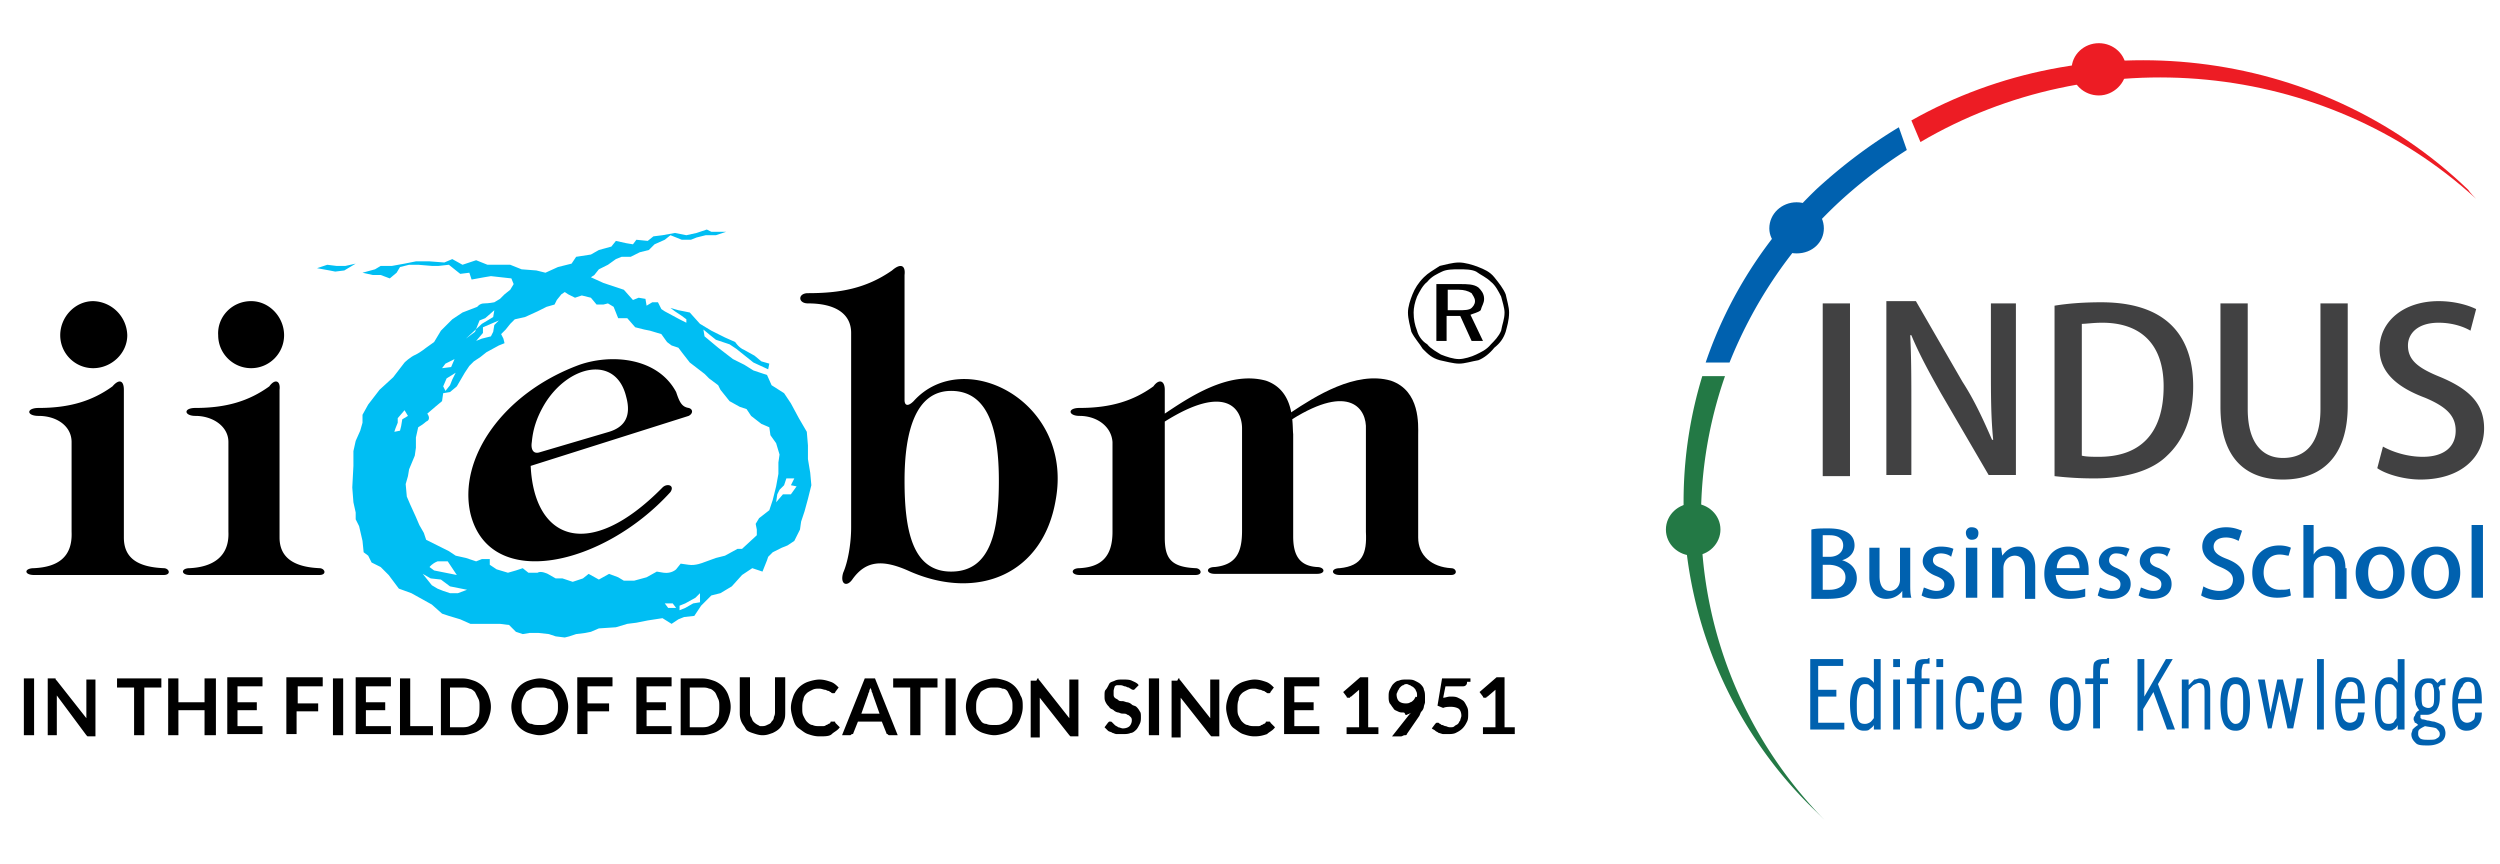
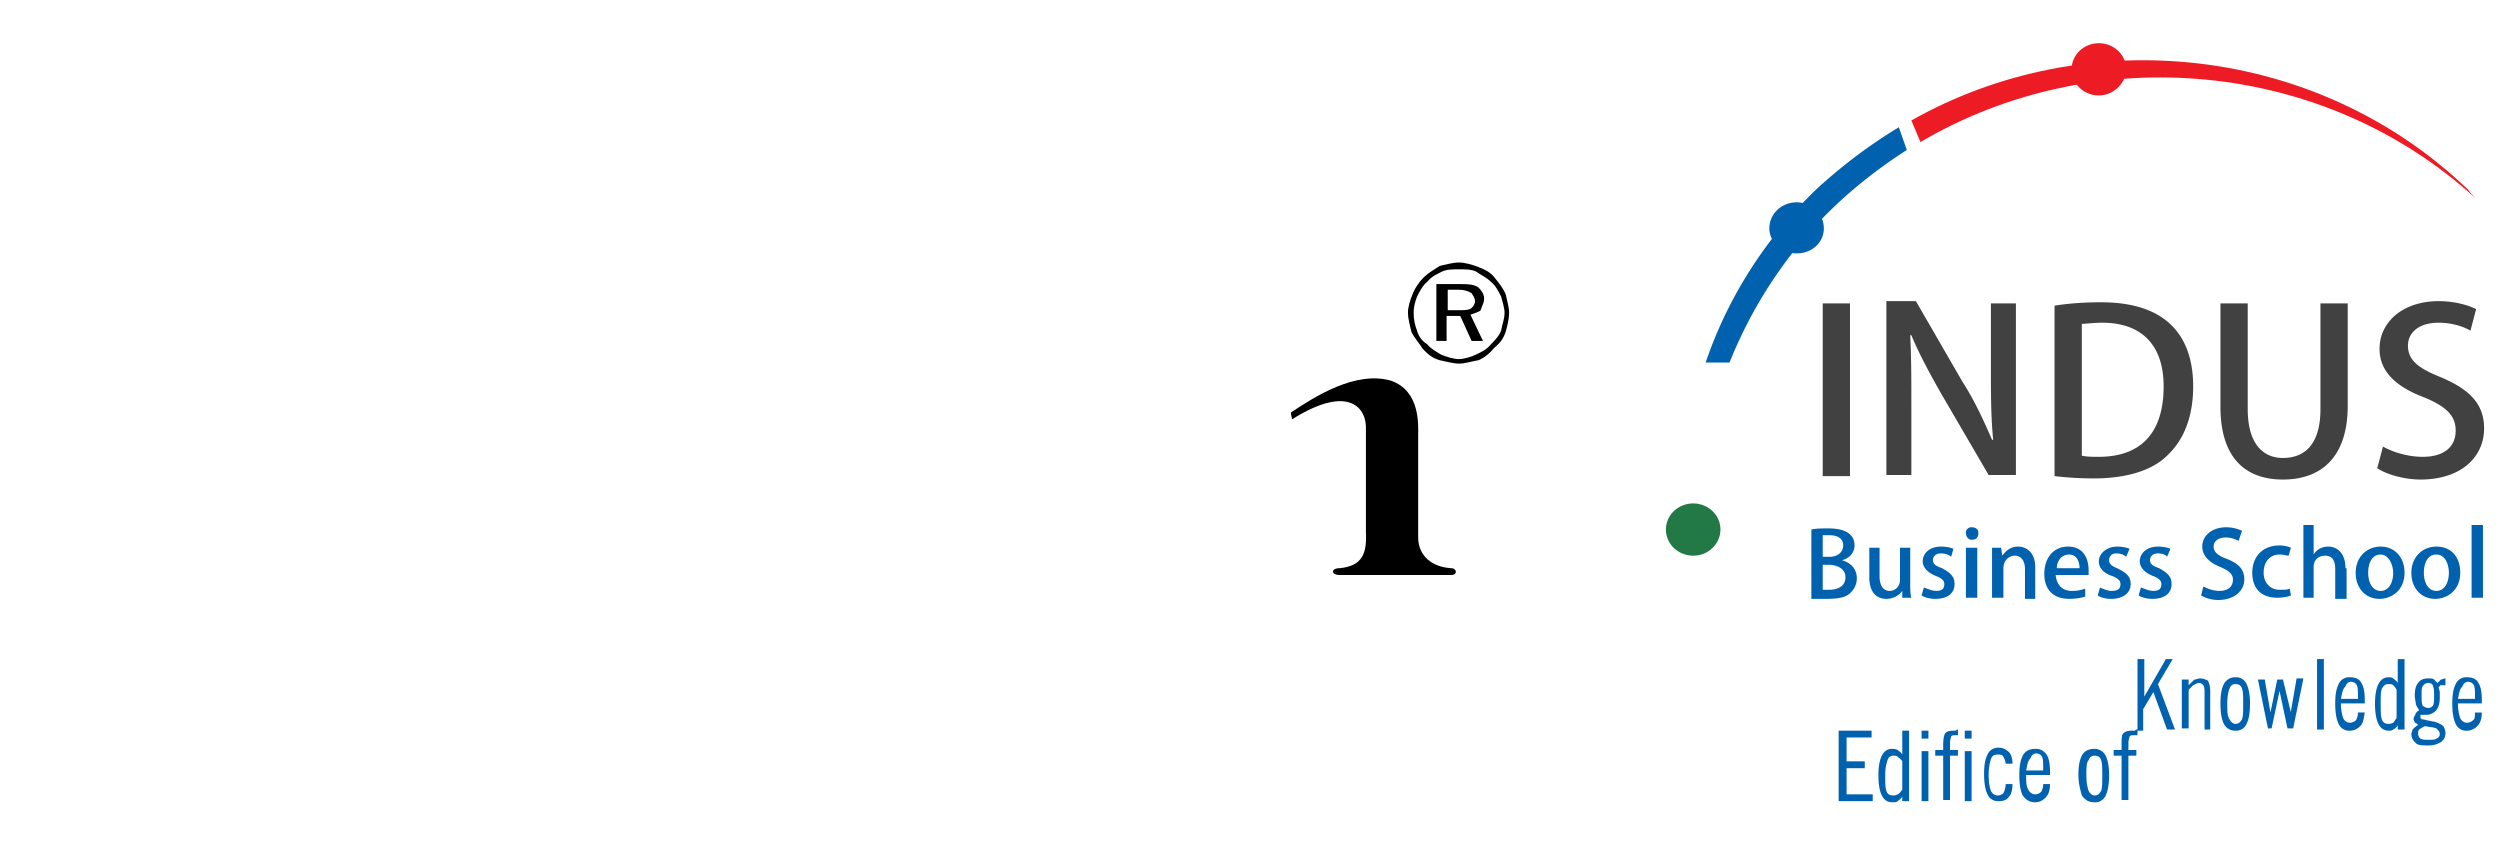
<svg xmlns="http://www.w3.org/2000/svg" viewBox="0 0 220 76">
  <g fill-rule="evenodd">
    <path d="m0 0h220v76h-220z" fill="#fff" />
-     <path d="m27.9 23.6.9-.3.8.1h.8l.9-.2-1 .6-.8.1-.5-.1zm13.2 28.3-1.5-.3-.8-.6-.9-.1-.7-.4.8 1 .5.3.5.2.6.2h.7zm-.9-1.3-.8-1.2h-.9c-.5.2-.7.5-.7.5l.4.3zm-4.6-14.5-.6.7v.4l-.2.5-.1.3.5-.1.1-.4.1-.6.5-.3zm4.5-3.3-.8.5-.3.7.2.4.4-.5.2-.5zm-.1-1.2-.8.4-.3.4.8-.1zm3.9-3.4-1.4.6v.5l-.6.7.5-.2.8-.2.2-.4.1-.6zm-.4-.9-.8.7-.5.2-.4 1-.8.6 1.4-1.3 1-.6zm18.1 24.9-.4.4-.9.5-.5.2v.4l.5-.2.7-.4.6-.1zm-3.1.9.3.4h.7l-.3-.4zm10.7-11-.2.6-.4.4-.2.4-.1.7.6-.7h.7l.5-.7-.5-.1.3-.6zm-18.6-15.9-.6-.3-.3-.2-.3.2-.4.5-.2.4-.7.2-.8.4-1.1.5-.9.2-.4.4-.4.5-.4.4.2.4.1.4-.5.2-1.1.6-.5.4-.6.4-.4.4-.4.6-.7 1.2-.6.5-.6.1-.1.7-.6.5-.7.6s.4.5-.1.7c-.2.2-.7.5-.7.5l-.2.9v.9l-.1.7-.5 1.2-.1.6-.2.7.1 1.1.3.7.5 1.1.3.7.4.7.2.6 2 1 .6.4.9.2.9.3.5-.2h.7v.5l.6.4 1 .3.7-.2.6-.2.5.4h.8c.3-.2.9.1.9.1l.7.4h.6l.9.3.9-.3.5-.4.9.5.9-.5.8.3.5.3h.9l1.1-.3.9-.5.6.1c.7.1 1.1-.3 1.1-.3l.4-.5.7.1c.6.1 1.3-.2 1.3-.2l1.1-.4.8-.2 1.1-.6h.4l1.3-1.2v-.5l-.1-.5.3-.5.9-.7.3-.9.3-1.2.2-1.1v-1l.1-.7-.3-1-.5-.7-.1-.7-.7-.3-.9-.7-.4-.6-.6-.2-.9-.5-.8-1-.2-.4-.8-.6-.4-.4-1.3-1-.7-.9-.3-.4-.6-.2-.4-.3-.5-.7-1-.3-.5-.1-.8-.2-.7-.8h-.8l-.4-1-.5-.3-.4.1h-.6l-.5-.6-.8-.2zm-18.7-2.2 1.1-.3.5-.3h1l1.1-.2 1-.2h1.2l1.3.1.7-.3.9.5 1.2-.4 1 .4h2l1 .4 1.3.1.8.2 1.1-.5 1.2-.3.4-.6 1.3-.2.7-.4 1.1-.3.4-.5.9.2.6.1.3-.4 1 .1.5-.4.8-.1 1.1-.2 1 .2.9-.2.9-.3.4.2h1.3l-.9.3h-.9l-.8.2-.5.2h-.8l-1-.4-.5.4-.9.4-.5.5-.8.2-.8.4h-.8l-.5.2-.7.5-.8.4-.4.5-.3.2 1.1.5 1.8.6.8.9.5-.2.6.1.1.6.5-.3h.5l.3.6.3.2 1.3.7.6.3v-.3l-.4-.3-.6-.4-.4-.3.7.2 1 .2.9 1 1 .6 1.2.6.9.4s.3.5.8.7l.9.5.6.5.7.2-.1.5-1.3-.6-1.5-1.2-.6-.4-1.2-.4-.5-.4-.6-.5.1.6 1.2 1 1.3 1 1 .5.8.5 1.2.4.4.9 1.1.7.6.9.7 1.3.7 1.2.1 1.2v1.2l.2 1.2.1 1.1-.3 1.2-.3 1.1-.3.9-.1.7-.5 1-.6.4-.5.2-.8.4-.4.4-.1.3-.4 1-.9-.3-.9.6-.9 1-1 .6-.8.2-.9.9-.6.9-.9.1-.5.2-.6.4-.8-.5-1.3.2-1 .2-.8.1-1 .3-1.5.1-.7.3-.5.1-.8.1-.6.2-.4.1-.8-.1-.6-.2-.9-.1h-.8l-.6.1-.6-.2-.6-.6-.8-.1h-2.6l-.9-.4-1-.3-.6-.2-.9-.8-1.8-1-1.1-.4-.9-1.2-.7-.7-.8-.4-.3-.6-.4-.3-.1-1-.3-1.3-.3-.6v-.6l-.2-.9-.1-1.3.1-1.9v-1.3l.2-.9.4-.9.2-.7v-.7l.5-.9 1-1.3 1.2-1.1 1-1.3s.5-.5 1-.7c.4-.2.9-.6.9-.6l.7-.5.6-1 1-1 .9-.6 1.3-.5s.2-.3.6-.3.9-.1.9-.1l.5-.3.4-.4.5-.4.3-.5-.2-.5-1.8-.2-.6.1-1.1.2-.2-.6-.8.1-1-.8-.9.1h-.6l-1.2-.1h-.8l-.8.2-.3.5-.6.5-.8-.3h-.7z" fill="#00bef3" />
-     <path d="m8.2 26.5a3.08 3.08 0 0 1 3 3c0 1.6-1.4 2.9-3 2.9s-2.9-1.3-2.9-2.9 1.3-3 2.9-3m1.7 7.5c-1.8 1.3-3.8 1.9-6.5 1.9-1.1 0-1.1.7 0 .7 1.6 0 2.9.9 2.9 2.3v7.9c.1 2.3-1.3 3.1-3.3 3.2-.9 0-.9.6 0 .6h11.4c.7 0 .5-.6 0-.6-2.3-.1-3.5-.9-3.5-2.7v-13c0-.8-.4-1-1-.3m12.2-7.5c1.6 0 2.9 1.4 2.9 3s-1.3 2.9-2.9 2.9-2.9-1.3-2.9-2.9c-.1-1.6 1.2-3 2.9-3m1.6 7.5c-1.8 1.3-3.8 1.9-6.5 1.9-1.1 0-1 .7 0 .7 1.5 0 2.9.9 2.9 2.3v7.9c.1 2.2-1.4 3.1-3.4 3.2-.8 0-.8.6 0 .6h11.4c.7 0 .5-.6 0-.6-2.2-.1-3.5-.9-3.5-2.7v-13c.1-.8-.4-1-.9-.3m31.4.9c-.9-3.7-5.1-2.8-7.2.7-.7 1.2-1 2.2-1.1 3.3-.1.6.1 1.1.7.9l6.1-1.8c1.3-.4 2-1.3 1.5-3.1m4.4-.4c.3.9.5 1.3 1.1 1.4.4.1.4.5 0 .7l-13.9 4.4c.3 6.5 5.1 8.5 11.6 1.9.4-.4 1.1-.2.7.4-5.9 6.5-15.9 8.8-17.6 1.9-1.1-4.8 2.8-10.6 9.6-13.1 2.9-1 6.9-.6 8.5 2.4zm24.2-.1c3.3 0 4.2 3.5 4.2 7.9s-.7 8-4.2 8c-3.4 0-4.1-3.6-4.1-8s1-7.9 4.1-7.9m-5.2-10.6c-2.3 1.6-4.6 2-7.4 2-.9 0-.9.9 0 .9 2.4 0 3.8.9 3.8 2.6v17.1c0 1.5-.3 3.1-.7 4-.3 1 .3 1.3.8.6 1.2-1.7 2.7-1.8 5.1-.7 6 2.6 11.7.2 12.8-6.3 1.6-8.7-8.1-13.6-12.5-8.7-.5.5-.8.4-.8-.1v-11c.1-.8-.3-1.1-1.1-.4zm23 10.2c-1.8 1.3-3.8 1.9-6.5 1.9-1.1 0-1 .7 0 .7 1.5 0 2.8.9 2.9 2.3v7.9c0 2.2-1 3.1-2.9 3.2-.8 0-.8.6 0 .6h10.2c.7 0 .5-.6 0-.6-2.2-.1-2.7-.9-2.7-2.7v-13c0-.8-.5-1-1-.3m9.9-.5c-3.3-.9-6.8 1.5-8.9 2.9v.7c5.4-3.4 6.8-1.1 6.8.6v9c0 1.9-.5 3-2.4 3.2-.8 0-.8.6 0 .6h9c.8 0 .7-.6 0-.6-1.6-.1-2.1-1.1-2.1-2.7v-9c-.1-.8.2-3.8-2.4-4.7" />
    <path d="m122.4 33.5c-3.1-.9-6.7 1.4-8.8 2.8 0 .3.1.4.1.6 5.1-3.2 6.6-.9 6.5.9v9c.1 1.9-.3 3-2.3 3.2-.8 0-.8.6 0 .6h9.8c.6 0 .5-.6 0-.6-1.7-.1-2.9-1.1-2.9-2.7v-9c0-.9.2-3.9-2.4-4.8m6-10.4c.5 0 1.2.2 1.7.4s1 .4 1.4.9.8 1 1 1.5c.1.5.3 1.1.3 1.6 0 .7-.2 1.3-.3 1.7-.2.6-.5 1-1 1.4-.4.5-.9.9-1.4 1.1-.6.1-1.2.3-1.7.3s-1.2-.2-1.7-.3c-.7-.2-1-.5-1.5-1-.3-.5-.7-.9-1-1.5-.1-.5-.3-1.1-.3-1.7 0-.5.2-1.1.4-1.6s.5-1 1-1.5c.4-.4.8-.6 1.4-1 .5-.1 1.1-.3 1.7-.3m4 4.4c0-.4-.2-1-.3-1.4-.2-.4-.5-1-.9-1.3-.4-.4-.9-.6-1.3-.9-.4-.2-1-.2-1.5-.2s-1.1 0-1.5.2-.9.4-1.3.9c-.4.3-.7.9-.9 1.3-.2.5-.3 1-.3 1.4 0 .6.1 1.1.3 1.6.1.4.4.9.9 1.2.3.4.9.7 1.2.9.5.2 1.1.4 1.6.4.4 0 1.1-.2 1.5-.4s.9-.4 1.3-.9c.3-.3.7-.7.9-1.2.1-.6.3-1 .3-1.6zm-3.9-2.5c.6 0 1.2 0 1.6.3.2.2.5.5.5 1 0 .4-.2.6-.3 1-.2.2-.7.3-.9.4l1.1 2.3h-1l-1-2.2h-1.2v2.2h-.9v-5zm-.1.5h-1v1.8h1c.4 0 .9 0 1.1-.2.1-.1.3-.3.3-.6s-.2-.5-.3-.7c-.3-.2-.7-.3-1.1-.3z" />
  </g>
-   <path d="m3 64.7h-.9v-5h.9zm1.8-5c.1 0 .1 0 .1.1l.1.1 2.6 3.3v-3.4h.8v5h-.7l-.1-.1-2.6-3.5v3.5h-.8v-5zm9.4 0v.8h-1.5v4.2h-.9v-4.2h-1.5v-.8zm4.8 5h-1v-2.2h-2.3v2.2h-.9v-5h.9v2.1h2.3v-2.1h1zm4.1-5v.7h-2.2v1.4h1.7v.7h-1.7v1.4h2.2v.7h-3.1v-5h3.1zm5.3 0v.7h-2.2v1.5h1.8v.7h-1.9v2h-.9v-5h3.2zm1.8 5h-.9v-5h.9zm4.2-5v.7h-2.2v1.4h1.7v.7h-1.7v1.4h2.2v.7h-3.1v-5h3.1zm1.7 4.2h2v.8h-2.9v-5h.9zm7.1-1.7c0 .4-.1.7-.2 1s-.3.6-.5.8-.5.4-.8.5-.7.2-1 .2h-1.9v-5h1.9c.4 0 .7.1 1 .2s.6.3.8.5.4.5.5.8.2.6.2 1zm-1 0c0-.3 0-.5-.1-.7l-.3-.6c-.1-.1-.3-.3-.5-.3-.2-.1-.4-.1-.7-.1h-1v3.5h1c.2 0 .5 0 .7-.1s.4-.2.5-.3.2-.3.3-.5.1-.7.1-.9zm7.8 0c0 .4-.1.7-.2 1s-.3.6-.5.8-.5.4-.8.5-.7.2-1 .2-.7-.1-1-.2-.6-.3-.8-.5-.4-.5-.5-.8-.2-.6-.2-1 .1-.7.2-1 .3-.6.5-.8.5-.4.8-.5.7-.2 1-.2.7.1 1 .2.6.3.8.5.4.5.5.8.2.6.2 1zm-.9 0c0-.3 0-.5-.1-.7l-.3-.6a.55.55 0 0 0 -.5-.3c-.2-.1-.4-.1-.7-.1s-.5 0-.7.1-.4.2-.5.3c-.1.2-.2.3-.3.6-.1.2-.1.5-.1.7 0 .3 0 .5.1.7s.2.4.3.5a.55.55 0 0 0 .5.3c.2.1.4.1.7.1s.5 0 .7-.1.4-.2.5-.3.2-.3.3-.5.1-.5.1-.7zm4.8-2.5v.7h-2.2v1.5h1.9v.7h-1.9v2h-.9v-5h3.1zm5.2 0v.7h-2.2v1.4h1.7v.7h-1.7v1.4h2.2v.7h-3.1v-5h3.1zm5.2 2.5c0 .4-.1.7-.2 1s-.3.6-.5.8-.5.4-.8.5-.7.2-1 .2h-1.9v-5h1.9c.4 0 .7.1 1 .2s.6.3.8.5.4.5.5.8.2.6.2 1zm-1 0c0-.3 0-.5-.1-.7s-.2-.5-.3-.6-.3-.3-.5-.3c-.2-.1-.4-.1-.7-.1h-1v3.5h1c.2 0 .5 0 .7-.1s.4-.2.5-.3.2-.3.3-.5.1-.7.1-.9zm3.7 1.7c.2 0 .3 0 .5-.1s.3-.1.4-.3c.1-.1.2-.2.2-.4.1-.2.1-.3.1-.5v-3h.9v3c0 .3 0 .6-.1.8-.1.3-.2.5-.4.7s-.4.3-.6.4c-.3.1-.5.2-.9.2-.3 0-.6-.1-.9-.2s-.5-.2-.6-.4-.3-.4-.4-.7-.1-.5-.1-.8v-3h.9v3c0 .2 0 .4.1.5.1.2.1.3.2.4a1.38 1.38 0 0 0 .4.3c.2.1.1.1.3.1zm6.4-.4c.1 0 .1 0 .1.1l.4.4c-.2.3-.5.4-.7.6s-.6.2-1.1.2c-.4 0-.7-.1-1-.2s-.5-.3-.8-.5-.4-.5-.5-.8-.2-.7-.2-1c0-.4.1-.7.2-1s.3-.6.5-.8.5-.4.8-.5.7-.2 1-.2c.4 0 .7.1 1 .2s.5.3.7.5l-.3.4s0 .1-.1.1h-.1c-.1 0-.1 0-.2-.1-.1 0-.1-.1-.2-.1s-.2-.1-.3-.1-.3-.1-.5-.1-.4 0-.6.1-.4.2-.5.3-.3.3-.3.6c-.1.2-.1.5-.1.7 0 .3 0 .5.1.7s.2.4.3.5.3.3.5.3c.2.1.4.1.6.1h.3c.1 0 .2 0 .3-.1.1 0 .2-.1.2-.1.1 0 .2-.1.2-.2zm5.6 1.2h-.7c-.1 0-.1 0-.2-.1-.1 0-.1-.1-.1-.1l-.4-1h-2.1l-.4 1c0 .1-.1.1-.1.1-.1 0-.1.1-.2.1h-.7l2-5h.9zm-3.2-1.9h1.6l-.6-1.7c0-.1-.1-.2-.1-.3s-.1-.2-.1-.3c0 .1-.1.2-.1.3s-.1.2-.1.3zm6.7-3.1v.8h-1.5v4.2h-.9v-4.2h-1.5v-.8zm1.6 5h-.9v-5h.9zm5.9-2.5c0 .4-.1.7-.2 1s-.3.6-.5.8-.5.4-.8.5-.7.2-1 .2-.7-.1-1-.2-.6-.3-.8-.5-.4-.5-.5-.8-.2-.6-.2-1 .1-.7.2-1 .3-.6.5-.8.5-.4.8-.5.7-.2 1-.2.7.1 1 .2.6.3.8.5.4.5.5.8c.2.3.2.6.2 1zm-.9 0c0-.3 0-.5-.1-.7l-.3-.6a.55.55 0 0 0 -.5-.3c-.2-.1-.4-.1-.7-.1s-.5 0-.7.1-.4.2-.5.3c-.1.2-.2.3-.3.6-.1.2-.1.5-.1.7 0 .3 0 .5.1.7s.2.4.3.5a.55.55 0 0 0 .5.3c.2.1.4.1.7.1s.5 0 .7-.1.4-.2.5-.3.2-.3.3-.5.1-.5.1-.7zm2.2-2.5c.1 0 .1 0 .1.1l.1.1 2.6 3.3v-3.4h.8v5h-.7l-.1-.1-2.6-3.3v3.5h-.8v-5h.5zm8.6.9-.1.1h-.1s-.1 0-.2-.1c-.1 0-.1-.1-.2-.1s-.2-.1-.3-.1-.2-.1-.4-.1h-.3c-.1 0-.2.1-.2.1s-.1.3-.1.4v.3c0 .1 0 .2.1.3s.2.1.3.2.2.1.4.1c.1 0 .3.1.4.1a.76.76 0 0 1 .4.2c.1.1.3.1.4.2a1.38 1.38 0 0 1 .3.4c.1.1.1.3.1.5s0 .4-.1.6-.2.4-.3.5-.3.3-.5.3c-.2.1-.5.1-.7.1h-.5c-.2 0-.3-.1-.4-.1-.1-.1-.3-.1-.4-.2l-.3-.3.3-.4.1-.1h.1c.1 0 .1 0 .2.1l.2.2c.1.1.2.1.3.2.1 0 .3.1.4.1.3 0 .5-.1.6-.2s.2-.3.2-.5c0-.1 0-.2-.1-.3s-.2-.2-.3-.2c-.1-.1-.2-.1-.4-.1s-.3-.1-.4-.1a.76.76 0 0 1 -.4-.2c-.1-.1-.3-.1-.4-.3-.1-.1-.2-.2-.3-.4s-.1-.3-.1-.6c0-.2 0-.4.1-.5s.2-.3.3-.5.3-.2.5-.3.4-.1.7-.1.6 0 .8.1.5.2.6.4zm2.1 4.1h-.9v-5h.9zm1.7-5c.1 0 .1 0 .1.1l.1.1 2.6 3.3v-3.4h.8v5h-.7l-.1-.1-2.6-3.3v3.5h-.8v-5h.5zm8 3.8s.1 0 .1.1l.4.4c-.2.3-.5.4-.7.6-.3.1-.6.2-1.1.2-.4 0-.7-.1-1-.2s-.5-.3-.8-.5-.4-.5-.5-.8-.2-.7-.2-1c0-.4.1-.7.2-1s.3-.6.5-.8.5-.4.8-.5.7-.2 1-.2c.4 0 .7.1 1 .2s.5.3.7.5l-.3.4s0 .1-.1.1h-.1c-.1 0-.1 0-.2-.1-.1 0-.1-.1-.2-.1s-.2-.1-.3-.1-.3-.1-.5-.1-.4 0-.6.1-.4.2-.5.3-.3.3-.3.6c-.1.2-.1.5-.1.7 0 .3 0 .5.1.7s.2.4.3.5.3.3.5.3c.2.1.4.1.6.1h.3c.1 0 .2 0 .3-.1.1 0 .2-.1.2-.1.1 0 .2-.1.2-.2zm4.4-3.8v.7h-2.2v1.4h1.7v.7h-1.7v1.4h2.2v.7h-3.1v-5h3.1zm2.5 4.3h1v-3.3l-.7.6s-.1 0-.1.1h-.2s-.1 0-.1-.1l-.3-.4 1.5-1.3h.7v4.4h.9v.6h-2.8v-.6zm4.9-1.3c-.2 0-.3 0-.5-.1s-.3-.1-.4-.3c-.1-.1-.2-.3-.3-.4-.1-.2-.1-.4-.1-.6s0-.4.1-.6.2-.4.3-.5.3-.3.5-.3c.2-.1.4-.1.7-.1s.5 0 .7.1.4.2.5.3.3.3.3.5c.1.2.1.4.1.7v.4c0 .1-.1.3-.1.4a.76.76 0 0 1 -.2.4c-.1.1-.1.2-.2.4l-1.1 1.6c0 .1-.1.1-.2.1s-.2.1-.3.1h-.8l1.5-1.9.2-.2c-.1.1-.2.1-.4.2s-.1-.2-.3-.2zm1.2-1.5c0-.1 0-.3-.1-.4 0-.1-.1-.2-.2-.3s-.2-.1-.3-.2c-.1 0-.2-.1-.3-.1s-.2 0-.3.1c-.1 0-.2.1-.3.2s-.1.2-.2.3c0 .1-.1.2-.1.3 0 .3.1.5.2.6s.3.2.6.2c.1 0 .3 0 .4-.1.1 0 .2-.1.3-.2s.1-.2.2-.3c.1.1.1 0 .1-.1zm4.4-1.2c0 .1 0 .2-.1.3s-.2.1-.4.1h-1.4l-.2 1c.2 0 .4-.1.6-.1.3 0 .5 0 .7.1s.4.2.5.3.2.3.3.5.1.4.1.6c0 .3 0 .5-.1.7s-.2.4-.4.6-.4.3-.6.4-.5.1-.7.1h-.4c-.1 0-.3-.1-.4-.1-.1-.1-.2-.1-.3-.2s-.2-.1-.3-.2l.3-.4c.1-.1.1-.1.2-.1s.1 0 .2.1c.1 0 .1.1.2.1s.2.1.3.1.2.1.4.1.3 0 .4-.1.2-.1.3-.2.1-.2.2-.3c0-.1.1-.3.1-.4 0-.3-.1-.5-.2-.6s-.4-.2-.7-.2c-.2 0-.5 0-.7.1l-.5-.2.4-2.4h2.5v.3zm1.5 4h1v-3.3l-.7.6s-.1 0-.1.1h-.2s-.1 0-.1-.1l-.3-.4 1.5-1.3h.7v4.4h.9v.6h-2.8v-.6z" />
  <g fill-rule="evenodd">
    <path d="m217.9 27.2c-.6-.3-1.8-.7-3.3-.7-3.1 0-5.2 1.8-5.2 4.2 0 2.1 1.6 3.4 4 4.3 1.9.8 2.7 1.6 2.7 2.9 0 1.4-1 2.3-2.9 2.3-1.3 0-2.6-.4-3.5-.9l-.5 1.9c.7.5 2.3 1 3.8 1 3.6 0 5.6-2 5.6-4.5 0-2.1-1.2-3.4-3.8-4.5-2-.8-2.9-1.5-2.9-2.8 0-1 .8-2 2.7-2 1.3 0 2.3.4 2.8.7zm-11.3-.5h-2.4v9.3c0 3-1.3 4.3-3.3 4.3-1.8 0-3.1-1.3-3.1-4.3v-9.3h-2.4v9.1c0 4.5 2.2 6.4 5.5 6.4 3.4 0 5.7-2 5.7-6.5zm-23.4 1.8c.4 0 1-.1 1.8-.1 3.4 0 5.4 1.9 5.4 5.6 0 4.2-2.1 6.2-5.7 6.2-.5 0-1.1 0-1.5-.1zm-2.4 13.4a30.09 30.09 0 0 0 3.5.2c2.8 0 5.1-.7 6.4-2 1.4-1.3 2.3-3.3 2.3-6.1 0-3.4-1.4-7.4-8.1-7.4-1.5 0-2.9.1-4.1.3zm-3.4-15.2h-2.2v5.6c0 2.4 0 4.4.2 6.4h-.1c-.7-1.6-1.5-3.4-2.6-5.1l-4.1-7.1h-2.6v15.3h2.2v-5.7c0-2.7 0-4.6-.1-6.6h.1c.7 1.7 1.7 3.5 2.6 5.1l4.2 7.2h2.4zm-17 15.2h2.4v-15.2h-2.4z" fill="#414142" />
    <path d="m218.5 46.2h-1v6.4h1zm-3 4.2c0 .9-.4 1.6-1.1 1.6s-1.1-.7-1.1-1.6c0-.8.3-1.6 1.1-1.6s1.1.9 1.1 1.6zm-1.1-2.3c-1.2 0-2.2.9-2.2 2.3s.9 2.3 2.1 2.3c1 0 2.2-.7 2.2-2.3 0-1.4-.8-2.3-2.1-2.3zm-3.8 2.3c0 .9-.4 1.6-1.1 1.6s-1.1-.7-1.1-1.6c0-.8.3-1.6 1.1-1.6.7 0 1.1.9 1.1 1.6zm-1.1-2.3c-1.2 0-2.2.9-2.2 2.3s.9 2.3 2.1 2.3c1 0 2.2-.7 2.2-2.3 0-1.4-.9-2.3-2.1-2.3zm-3.1 1.9c0-1.4-.8-1.9-1.5-1.9-.5 0-1 .2-1.3.7v-2.6h-.9v6.4h.9v-2.7c0-.7.5-1 1-1 .7 0 .9.5.9 1.2v2.6h1v-2.7zm-4.9 1.8c-.2.1-.5.1-.9.1-.8 0-1.4-.6-1.4-1.5s.5-1.6 1.4-1.6c.4 0 .6.1.8.1l.2-.7c-.2-.1-.6-.2-1-.2-1.5 0-2.4 1-2.4 2.4s.8 2.2 2.2 2.2c.5 0 1-.1 1.2-.2zm-4.2-5.1c-.3-.1-.7-.3-1.4-.3-1.2 0-2.1.7-2.1 1.7 0 .8.6 1.4 1.6 1.8.7.3 1.1.6 1.1 1.1 0 .6-.4 1-1.2 1-.5 0-1.1-.2-1.4-.4l-.2.8c.3.2.9.4 1.5.4 1.4 0 2.3-.8 2.3-1.8 0-.9-.5-1.4-1.5-1.8-.8-.3-1.2-.6-1.2-1.1 0-.4.3-.8 1.1-.8.5 0 .9.2 1.1.3zm-6.3 1.6c-.2-.1-.6-.2-1.1-.2-1 0-1.6.6-1.6 1.3 0 .5.4 1 1.2 1.3.5.2.7.4.7.7 0 .4-.2.6-.7.6-.4 0-.8-.2-1.1-.3l-.2.7c.3.2.8.3 1.2.3 1.1 0 1.7-.5 1.7-1.3 0-.7-.4-1-1.1-1.4-.6-.2-.8-.4-.8-.7s.2-.6.7-.6c.3 0 .7.1.8.3zm-3.6 0c-.2-.1-.6-.2-1.1-.2-.9 0-1.6.6-1.6 1.3 0 .5.3 1 1.2 1.3.5.2.7.4.7.7 0 .4-.2.6-.8.6-.3 0-.8-.2-1-.3l-.2.7c.3.2.7.3 1.2.3 1 0 1.7-.5 1.7-1.3 0-.7-.4-1-1.2-1.4-.5-.2-.7-.4-.7-.7s.2-.6.6-.6.7.1.9.3zm-6.4 1.7c0-.5.3-1.2 1.1-1.2.7 0 .9.7.9 1.2zm2.5 1.8c-.3.1-.6.2-1.2.2-.7 0-1.3-.4-1.4-1.4h2.9v-.4c0-1.1-.5-2.1-1.8-2.1s-2.1 1-2.1 2.4.8 2.2 2.2 2.2c.6 0 1.1-.1 1.4-.2zm-4.4-1.9c0-1.3-.8-1.8-1.5-1.8s-1.1.4-1.4.8l-.1-.7h-.8v4.4h1v-2.6c0-.7.5-1.1 1-1.1.6 0 .9.5.9 1.2v2.6h.9zm-5.1-1.7h-1v4.4h1zm.1-1.3c0-.3-.2-.5-.6-.5a.47.47 0 0 0 -.5.5c0 .3.2.6.5.6.4 0 .6-.2.6-.6zm-2.2 1.4c-.2-.1-.6-.2-1.1-.2-1 0-1.6.6-1.6 1.3 0 .5.4 1 1.2 1.3.5.2.7.4.7.7 0 .4-.2.6-.7.6-.4 0-.8-.2-1.1-.3l-.2.7c.3.2.8.3 1.2.3 1.1 0 1.7-.5 1.7-1.3 0-.7-.4-1-1.1-1.4-.6-.2-.8-.4-.8-.7s.2-.6.7-.6c.3 0 .7.1.9.3zm-3.7-.1h-1v2.8c0 .7-.5 1-.9 1-.6 0-.9-.5-.9-1.3v-2.5h-.9v2.6c0 1.4.7 1.9 1.5 1.9.7 0 1.2-.4 1.4-.7v.6h.8c-.1-.3-.1-.8-.1-1.2v-3.2zm-7.8 1.5h.5c.7 0 1.5.3 1.5 1.1s-.7 1.1-1.4 1.1h-.6zm0-.7v-1.9h.6c.6 0 1.2.2 1.2.9 0 .6-.5 1-1.2 1zm1.7.3c.7-.2 1.1-.7 1.1-1.3s-.3-1.5-2.3-1.5c-.6 0-1.1 0-1.5.1v6.1h1.3c1 0 1.8-.1 2.2-.6.2-.2.5-.6.5-1.2 0-.9-.6-1.4-1.3-1.6z" fill="#0061af" />
-     <path d="m149.8 33.1h2c-4.6 13.2-1.7 28.4 8.8 39.1l-.8-.8a37.77 37.77 0 0 1 -10-38.3" fill="#237945" />
    <path d="m168.2 10.6.8 1.9c15.3-9 35.5-7.3 48.9 5-.2-.2-.5-.5-.7-.8-13.3-12.8-33.6-14.8-49-6.1" fill="#ed1c24" />
-     <path d="m167.1 11.2.7 2c-2.2 1.4-4.4 3.1-6.3 4.9-4.2 4-7.3 8.8-9.3 13.8h-2.1c1.9-5.6 5.2-10.9 9.8-15.3 2.3-2.1 4.7-3.9 7.2-5.4m49.2 50.3h1.5v-.2c0-.4 0-.8-.1-1a.55.55 0 0 0 -.5-.3c-.2 0-.4.1-.5.4-.3.3-.3.7-.4 1.1m1.5 1.2h.6c0 .5-.1.9-.4 1.2-.2.2-.5.4-.9.4a1 1 0 0 1 -1-.6c-.2-.4-.3-1-.3-1.8s.1-1.3.3-1.7a1 1 0 0 1 1-.6c.4 0 .8.1 1 .5.2.3.3.8.3 1.5v.3h-2.1c0 .6.1 1 .2 1.3.1.2.3.4.6.4.2 0 .4-.1.5-.2.2-.1.2-.4.2-.7zm-4.1-2.6a.55.55 0 0 0 -.5.3c-.1.1-.1.4-.1.8s0 .7.1.9c.1.1.3.2.5.2s.3-.1.4-.2c.1-.2.1-.4.1-.9 0-.4 0-.6-.1-.8 0-.2-.2-.3-.4-.3zm-.3 3.8c-.2.1-.4.2-.5.3s-.1.2-.1.4.1.3.2.4c.2.1.4.1.7.1s.6 0 .7-.1c.2-.1.3-.2.3-.4s-.1-.3-.3-.5c-.2-.1-.5-.1-1-.2zm-.5-1.4c-.1-.1-.2-.3-.3-.5 0-.2-.1-.5-.1-.8 0-.5.1-.9.3-1.1.2-.3.5-.4.9-.4.2 0 .4 0 .5.1l.3.3.3-.3c.1 0 .3-.1.4-.1v.6h-.4c-.1 0-.1.1-.2.2 0 .1.1.3.1.4v.5c0 .5-.1.8-.3 1.1-.2.2-.5.4-.8.4h-.6v.3s.1 0 .1.1c.1 0 .2 0 .5.1.2 0 .4.1.6.1.3.1.6.2.8.4.1.1.2.4.2.6 0 .3-.1.6-.4.8s-.7.3-1.1.3c-.5 0-.9 0-1.1-.2s-.4-.4-.4-.8c0-.1.1-.3.1-.4.1-.1.3-.3.5-.4-.1-.1-.2-.2-.3-.2 0-.1-.1-.2-.1-.3s0-.2.1-.3c.1-.3.2-.4.4-.5zm-2 .7v-2.5c-.1-.2-.2-.3-.3-.4s-.3-.1-.4-.1c-.3 0-.4.1-.6.4-.1.3-.1.7-.1 1.3 0 .7 0 1.1.1 1.4s.3.4.6.4c.1 0 .2 0 .4-.1.1-.1.2-.3.3-.4zm.7 1h-.6v-.4a.78.78 0 0 1 -.4.4c-.1.1-.3.1-.4.1-.4 0-.7-.2-.9-.6s-.3-1-.3-1.8c0-.7.1-1.3.3-1.7s.5-.6.9-.6c.1 0 .3 0 .4.1s.3.2.4.4v-2.1h.6zm-5.6-2.7h1.5v-.2c0-.4 0-.8-.1-1a.55.55 0 0 0 -.5-.3c-.2 0-.4.1-.5.4-.3.3-.3.7-.4 1.1zm1.5 1.2h.6c-.1.5-.1.9-.4 1.2-.2.2-.5.4-.9.4a1 1 0 0 1 -1-.6c-.2-.4-.3-1-.3-1.8s.1-1.3.3-1.7a1 1 0 0 1 1-.6c.4 0 .8.1 1 .5.2.3.3.8.3 1.5v.3h-2.1c0 .6.1 1 .2 1.3.1.2.3.4.6.4.2 0 .4-.1.5-.2s.2-.4.2-.7zm-3.6 1.5v-6.2h.6v6.2zm-4.3 0-.9-4.4h.6l.5 2.9v.3-.3l.6-2.9h.5l.7 2.9v.1-.2l.5-2.9h.6l-.9 4.4h-.5l-.7-3.3v-.2.2l-.7 3.3h-.3zm-4.2-2.3c0-.8.1-1.3.3-1.7a1.1 1.1 0 0 1 1-.6 1 1 0 0 1 1 .6c.2.4.3 1 .3 1.7 0 .8-.1 1.4-.3 1.8a1 1 0 0 1 -1 .6 1.1 1.1 0 0 1 -1-.6c-.2-.4-.3-1-.3-1.8zm.6 0c0 .7 0 1.1.2 1.4.1.2.3.4.5.4.3 0 .4-.1.6-.4.1-.3.1-.7.1-1.4 0-.6 0-1-.1-1.3s-.3-.4-.6-.4c-.2 0-.4.1-.5.4-.1.2-.2.7-.2 1.3zm-4 2.3v-4.4h.6v.5l.5-.5c.2 0 .3-.1.5-.1.3 0 .5.1.7.2.1.2.2.5.2.9v3.4h-.5v-3.2c0-.3 0-.5-.1-.7-.1-.1-.2-.2-.4-.2-.1 0-.3.1-.5.2l-.4.4v3.4h-.6zm-3.9 0v-6.2h.6v3.3l1.9-3.3h.6l-1.3 2.2 1.5 4h-.7l-1.2-3.3-.9 1.5v1.9h-.5zm-2.5-6.3v.5h-.3c-.2 0-.3 0-.4.1 0 .1-.1.3-.1.6v.6h.7v.5h-.7v3.9h-.6v-3.9h-.7v-.5h.7v-.5c0-.5 0-.9.2-1 .1-.1.3-.2.7-.2h.3c0-.1.1-.1.2-.1zm-5.2 4c0-.8.1-1.3.3-1.7s.6-.6 1.1-.6a1.1 1.1 0 0 1 1 .6c.2.4.3 1 .3 1.7 0 .8-.1 1.4-.3 1.8a1 1 0 0 1 -1 .6c-.5 0-.8-.2-1.1-.6-.1-.4-.3-1-.3-1.8zm.7 0c0 .7.1 1.1.2 1.4.1.2.3.4.5.4.3 0 .4-.1.6-.4.1-.3.1-.7.1-1.4 0-.6 0-1-.1-1.3s-.3-.4-.6-.4c-.2 0-.4.1-.5.4-.2.2-.2.7-.2 1.3zm-5.3-.4h1.5v-.2c0-.4 0-.8-.1-1a.55.55 0 0 0 -.5-.3c-.2 0-.4.1-.5.4-.3.3-.3.7-.4 1.1zm1.5 1.2h.6c0 .5-.1.9-.4 1.2-.2.2-.5.4-.9.4-.5 0-.8-.2-1.1-.6-.2-.4-.3-1-.3-1.8s.1-1.3.3-1.7.6-.6 1.1-.6c.4 0 .7.1 1 .5.2.3.3.8.3 1.5v.3h-2.1c0 .6 0 1 .2 1.3.1.2.3.4.6.4.2 0 .4-.1.5-.2s.2-.4.2-.7zm-3.3-1.7c0-.3-.1-.5-.2-.7s-.3-.2-.5-.2c-.3 0-.5.1-.6.4s-.2.8-.2 1.4c0 .7.1 1.1.2 1.4.1.2.3.4.6.4.2 0 .4-.1.5-.2.1-.2.2-.5.2-.8h.6c0 .5-.1.9-.3 1.1-.2.3-.5.4-.9.4a1 1 0 0 1 -1-.6c-.2-.4-.3-1-.3-1.8s.1-1.3.3-1.7a1 1 0 0 1 1-.6c.3 0 .6.1.9.4.2.2.3.6.3 1h-.6zm-3.6 3.2v-4.4h.6v4.4zm0-5.5v-.7h.6v.7zm-.6-.8v.5h-.2c-.2 0-.3 0-.4.1 0 .1-.1.3-.1.6v.6h.7v.5h-.7v3.9h-.6v-3.9h-.7v-.5h.7v-.5c0-.5.1-.9.2-1s.3-.2.7-.2h.2c.1-.1.2-.1.2-.1zm-3.2 6.3v-4.4h.6v4.4zm0-5.5v-.7h.6v.7zm-1.7 4.5v-2.5c-.1-.2-.3-.3-.4-.4s-.2-.1-.4-.1-.4.1-.5.4-.2.7-.2 1.3c0 .7 0 1.1.1 1.4s.3.4.6.4c.1 0 .2 0 .4-.1s.3-.3.4-.4zm.6 1h-.6v-.4c-.1.2-.3.3-.4.4s-.3.1-.5.1c-.4 0-.7-.2-.9-.6s-.3-1-.3-1.8c0-.7.1-1.3.3-1.7s.5-.6.9-.6c.1 0 .3 0 .5.1.1.1.3.2.4.4v-2.1h.6zm-6.2 0v-6.2h2.9v.6h-2.2v2.1h1.6v.6h-1.6v2.3h2.3v.6z" fill="#0061af" />
+     <path d="m167.1 11.2.7 2c-2.2 1.4-4.4 3.1-6.3 4.9-4.2 4-7.3 8.8-9.3 13.8h-2.1c1.9-5.6 5.2-10.9 9.8-15.3 2.3-2.1 4.7-3.9 7.2-5.4m49.2 50.3h1.5v-.2c0-.4 0-.8-.1-1a.55.55 0 0 0 -.5-.3c-.2 0-.4.1-.5.4-.3.3-.3.7-.4 1.1m1.5 1.2h.6c0 .5-.1.9-.4 1.2-.2.2-.5.4-.9.4a1 1 0 0 1 -1-.6c-.2-.4-.3-1-.3-1.8s.1-1.3.3-1.7a1 1 0 0 1 1-.6c.4 0 .8.1 1 .5.2.3.3.8.3 1.5v.3h-2.1c0 .6.1 1 .2 1.3.1.2.3.4.6.4.2 0 .4-.1.5-.2.2-.1.2-.4.2-.7zm-4.1-2.6a.55.55 0 0 0 -.5.3c-.1.1-.1.4-.1.8s0 .7.1.9c.1.1.3.2.5.2s.3-.1.4-.2c.1-.2.1-.4.1-.9 0-.4 0-.6-.1-.8 0-.2-.2-.3-.4-.3zm-.3 3.8c-.2.1-.4.2-.5.3s-.1.2-.1.4.1.3.2.4c.2.1.4.1.7.1s.6 0 .7-.1c.2-.1.3-.2.3-.4s-.1-.3-.3-.5c-.2-.1-.5-.1-1-.2zm-.5-1.4c-.1-.1-.2-.3-.3-.5 0-.2-.1-.5-.1-.8 0-.5.1-.9.3-1.1.2-.3.5-.4.9-.4.2 0 .4 0 .5.1l.3.3.3-.3c.1 0 .3-.1.4-.1v.6h-.4c-.1 0-.1.1-.2.2 0 .1.1.3.1.4v.5c0 .5-.1.8-.3 1.1-.2.2-.5.4-.8.4h-.6v.3s.1 0 .1.1c.1 0 .2 0 .5.1.2 0 .4.1.6.1.3.1.6.2.8.4.1.1.2.4.2.6 0 .3-.1.6-.4.8s-.7.3-1.1.3c-.5 0-.9 0-1.1-.2s-.4-.4-.4-.8c0-.1.1-.3.1-.4.1-.1.3-.3.5-.4-.1-.1-.2-.2-.3-.2 0-.1-.1-.2-.1-.3s0-.2.1-.3c.1-.3.2-.4.4-.5zm-2 .7v-2.5c-.1-.2-.2-.3-.3-.4s-.3-.1-.4-.1c-.3 0-.4.1-.6.4-.1.3-.1.7-.1 1.3 0 .7 0 1.1.1 1.4s.3.4.6.4c.1 0 .2 0 .4-.1.1-.1.2-.3.3-.4zm.7 1h-.6v-.4a.78.78 0 0 1 -.4.4c-.1.1-.3.1-.4.1-.4 0-.7-.2-.9-.6s-.3-1-.3-1.8c0-.7.1-1.3.3-1.7s.5-.6.9-.6c.1 0 .3 0 .4.1s.3.2.4.4v-2.1h.6zm-5.6-2.7h1.5v-.2c0-.4 0-.8-.1-1a.55.55 0 0 0 -.5-.3c-.2 0-.4.1-.5.4-.3.3-.3.7-.4 1.1zm1.5 1.2h.6c-.1.5-.1.9-.4 1.2-.2.2-.5.4-.9.4a1 1 0 0 1 -1-.6c-.2-.4-.3-1-.3-1.8s.1-1.3.3-1.7a1 1 0 0 1 1-.6c.4 0 .8.1 1 .5.2.3.3.8.3 1.5v.3h-2.1c0 .6.1 1 .2 1.3.1.2.3.4.6.4.2 0 .4-.1.5-.2s.2-.4.2-.7zm-3.6 1.5v-6.2h.6v6.2zm-4.3 0-.9-4.4h.6l.5 2.9v.3-.3l.6-2.9h.5l.7 2.9v.1-.2l.5-2.9h.6l-.9 4.4h-.5l-.7-3.3v-.2.2l-.7 3.3h-.3zm-4.2-2.3c0-.8.1-1.3.3-1.7a1.1 1.1 0 0 1 1-.6 1 1 0 0 1 1 .6c.2.4.3 1 .3 1.7 0 .8-.1 1.4-.3 1.8a1 1 0 0 1 -1 .6 1.1 1.1 0 0 1 -1-.6c-.2-.4-.3-1-.3-1.8zm.6 0c0 .7 0 1.1.2 1.4.1.2.3.4.5.4.3 0 .4-.1.6-.4.1-.3.1-.7.1-1.4 0-.6 0-1-.1-1.3s-.3-.4-.6-.4c-.2 0-.4.1-.5.4-.1.2-.2.7-.2 1.3zm-4 2.3v-4.4h.6v.5l.5-.5c.2 0 .3-.1.5-.1.3 0 .5.1.7.2.1.2.2.5.2.9v3.4h-.5v-3.2c0-.3 0-.5-.1-.7-.1-.1-.2-.2-.4-.2-.1 0-.3.1-.5.2l-.4.4v3.4h-.6zm-3.9 0v-6.2h.6v3.3l1.9-3.3h.6l-1.3 2.2 1.5 4h-.7l-1.2-3.3-.9 1.5v1.9h-.5zv.5h-.3c-.2 0-.3 0-.4.1 0 .1-.1.3-.1.6v.6h.7v.5h-.7v3.9h-.6v-3.9h-.7v-.5h.7v-.5c0-.5 0-.9.2-1 .1-.1.3-.2.7-.2h.3c0-.1.1-.1.2-.1zm-5.2 4c0-.8.1-1.3.3-1.7s.6-.6 1.1-.6a1.1 1.1 0 0 1 1 .6c.2.4.3 1 .3 1.7 0 .8-.1 1.4-.3 1.8a1 1 0 0 1 -1 .6c-.5 0-.8-.2-1.1-.6-.1-.4-.3-1-.3-1.8zm.7 0c0 .7.1 1.1.2 1.4.1.2.3.4.5.4.3 0 .4-.1.6-.4.1-.3.1-.7.1-1.4 0-.6 0-1-.1-1.3s-.3-.4-.6-.4c-.2 0-.4.1-.5.4-.2.2-.2.7-.2 1.3zm-5.3-.4h1.5v-.2c0-.4 0-.8-.1-1a.55.55 0 0 0 -.5-.3c-.2 0-.4.1-.5.4-.3.3-.3.7-.4 1.1zm1.5 1.2h.6c0 .5-.1.9-.4 1.2-.2.2-.5.4-.9.4-.5 0-.8-.2-1.1-.6-.2-.4-.3-1-.3-1.8s.1-1.3.3-1.7.6-.6 1.1-.6c.4 0 .7.1 1 .5.2.3.3.8.3 1.5v.3h-2.1c0 .6 0 1 .2 1.3.1.2.3.4.6.4.2 0 .4-.1.5-.2s.2-.4.2-.7zm-3.3-1.7c0-.3-.1-.5-.2-.7s-.3-.2-.5-.2c-.3 0-.5.1-.6.4s-.2.8-.2 1.4c0 .7.1 1.1.2 1.4.1.2.3.4.6.4.2 0 .4-.1.5-.2.1-.2.2-.5.2-.8h.6c0 .5-.1.9-.3 1.1-.2.3-.5.4-.9.4a1 1 0 0 1 -1-.6c-.2-.4-.3-1-.3-1.8s.1-1.3.3-1.7a1 1 0 0 1 1-.6c.3 0 .6.1.9.4.2.2.3.6.3 1h-.6zm-3.6 3.2v-4.4h.6v4.4zm0-5.5v-.7h.6v.7zm-.6-.8v.5h-.2c-.2 0-.3 0-.4.1 0 .1-.1.3-.1.6v.6h.7v.5h-.7v3.9h-.6v-3.9h-.7v-.5h.7v-.5c0-.5.1-.9.2-1s.3-.2.7-.2h.2c.1-.1.2-.1.2-.1zm-3.2 6.3v-4.4h.6v4.4zm0-5.5v-.7h.6v.7zm-1.7 4.5v-2.5c-.1-.2-.3-.3-.4-.4s-.2-.1-.4-.1-.4.1-.5.4-.2.7-.2 1.3c0 .7 0 1.1.1 1.4s.3.4.6.4c.1 0 .2 0 .4-.1s.3-.3.4-.4zm.6 1h-.6v-.4c-.1.2-.3.3-.4.4s-.3.1-.5.1c-.4 0-.7-.2-.9-.6s-.3-1-.3-1.8c0-.7.1-1.3.3-1.7s.5-.6.9-.6c.1 0 .3 0 .5.1.1.1.3.2.4.4v-2.1h.6zm-6.2 0v-6.2h2.9v.6h-2.2v2.1h1.6v.6h-1.6v2.3h2.3v.6z" fill="#0061af" />
    <path d="m149 44.3c1.3 0 2.4 1 2.4 2.3 0 1.2-1 2.3-2.4 2.3-1.3 0-2.4-1-2.4-2.3s1.1-2.3 2.4-2.3" fill="#237945" />
    <path d="m158.1 17.8c1.3 0 2.4 1 2.4 2.3 0 1.2-1 2.2-2.4 2.2-1.3 0-2.4-1-2.4-2.2 0-1.3 1.1-2.3 2.4-2.3" fill="#0061af" />
    <path d="m184.7 3.8c1.3 0 2.4 1 2.4 2.3 0 1.2-1.1 2.3-2.4 2.3s-2.4-1-2.4-2.3 1.1-2.3 2.4-2.3" fill="#ed1c24" />
  </g>
</svg>